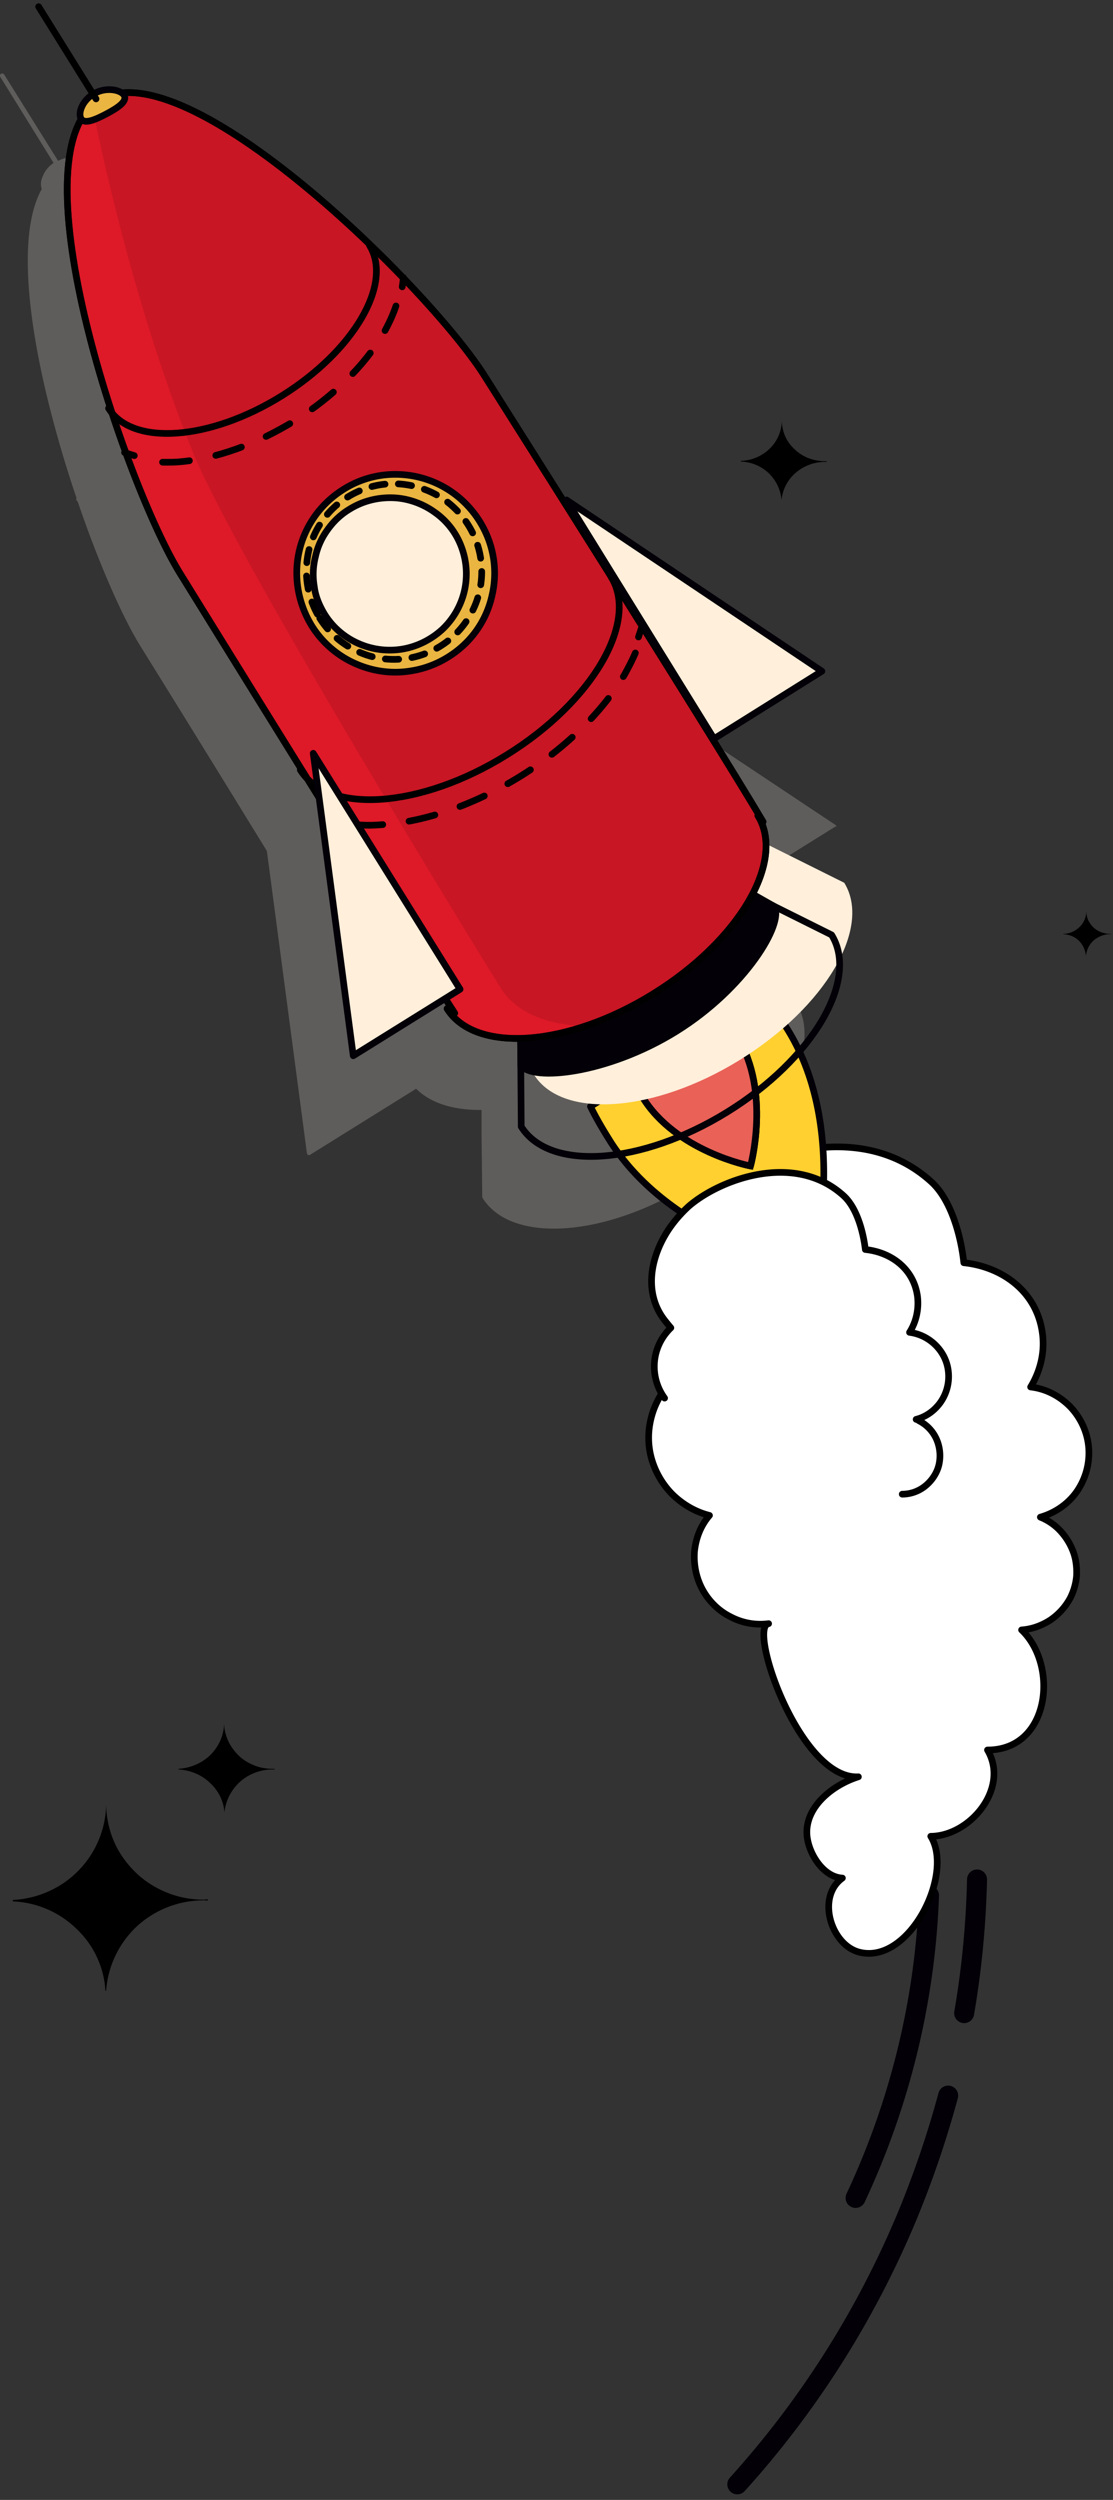
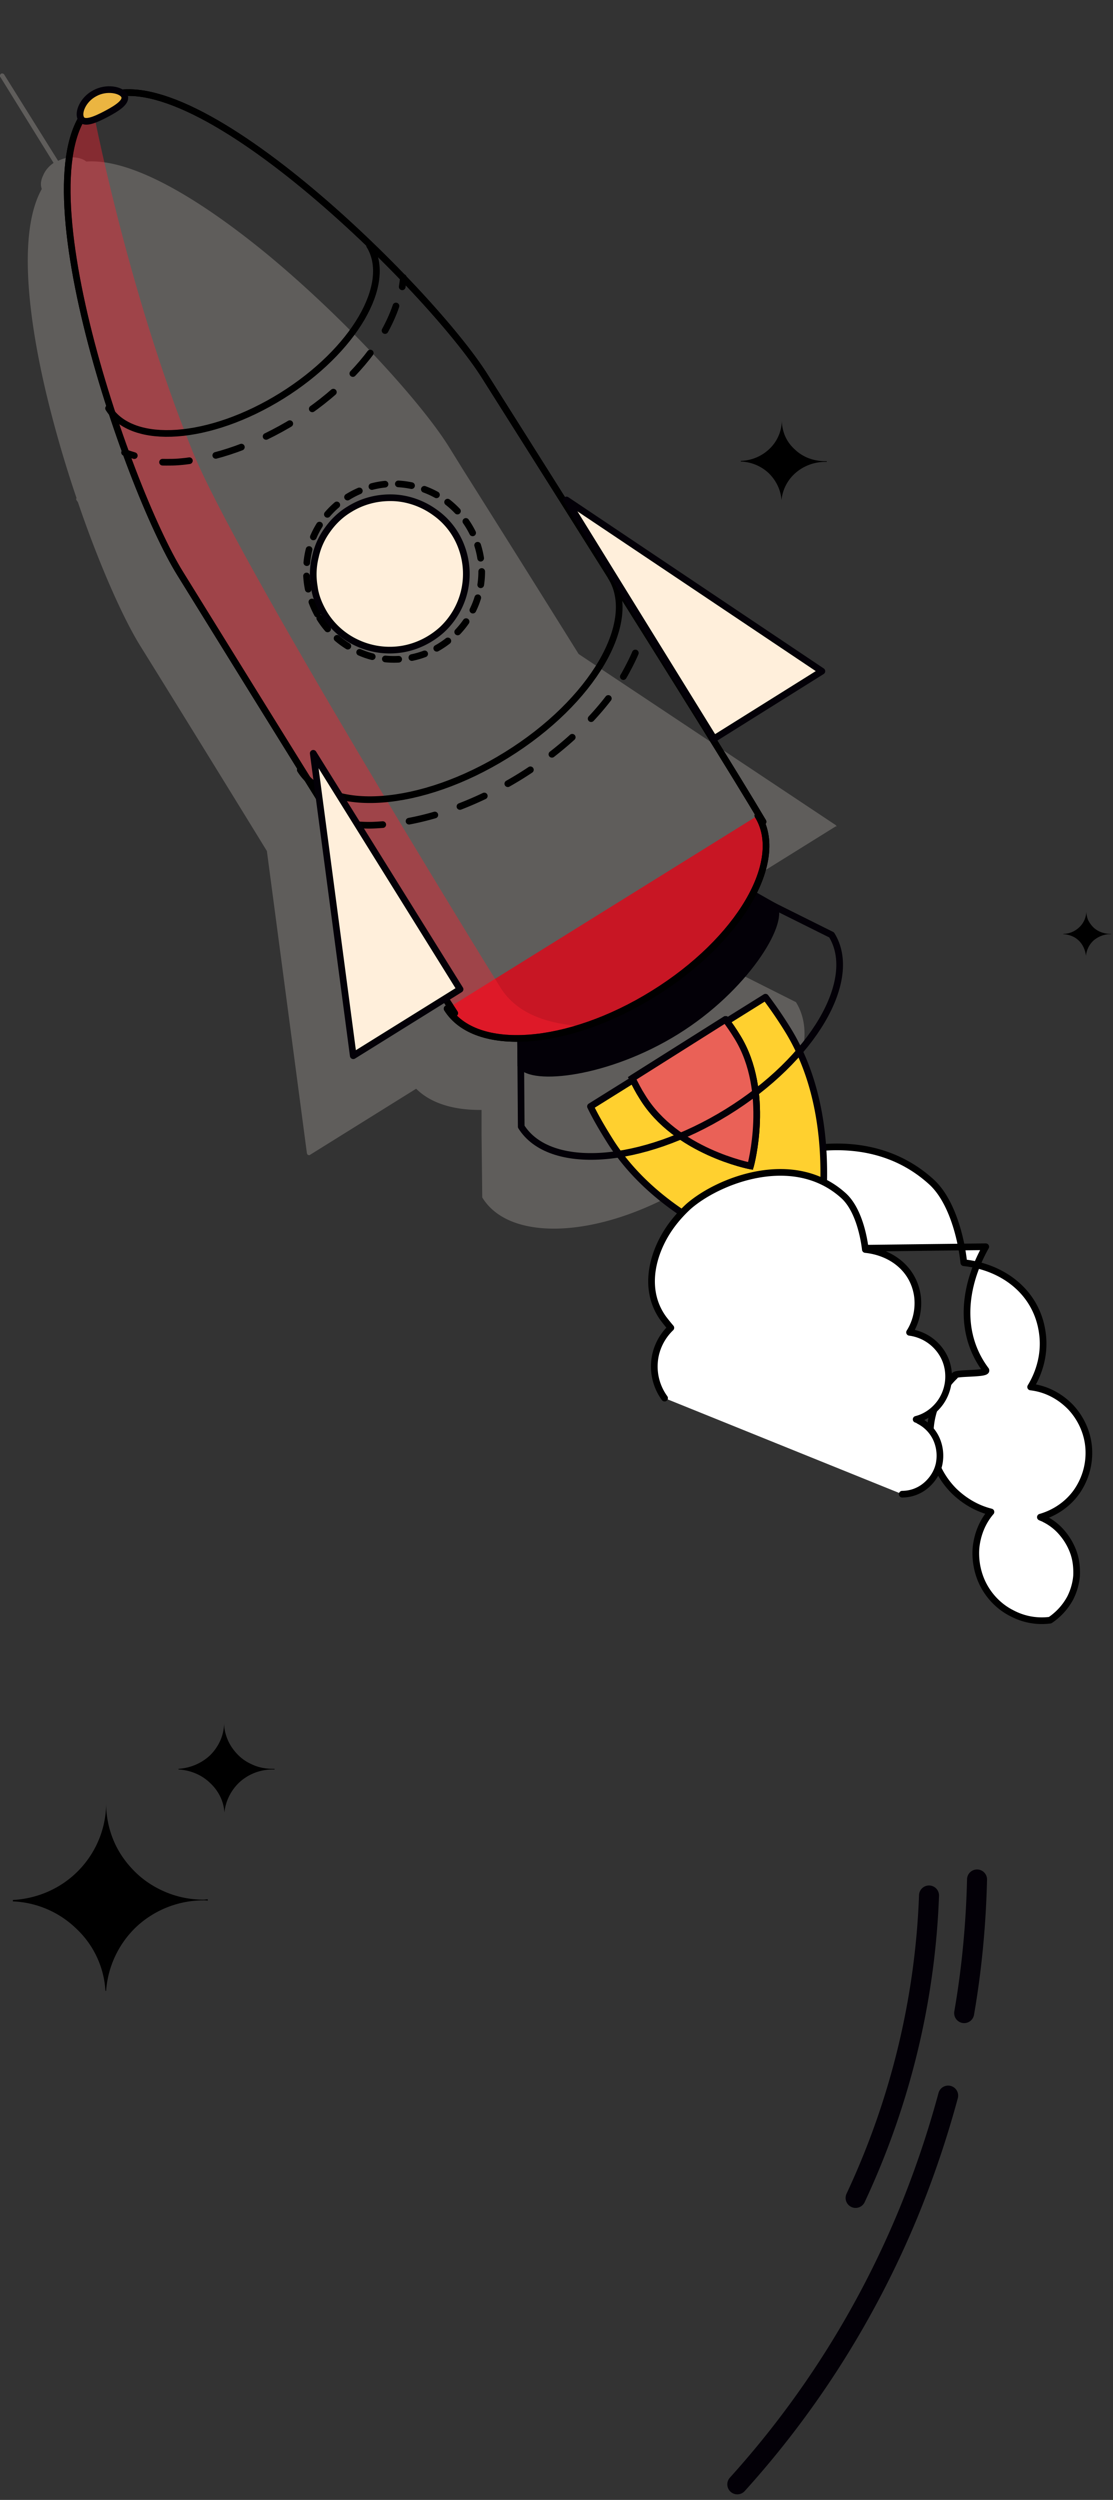
<svg xmlns="http://www.w3.org/2000/svg" width="167" height="375" fill="none">
  <rect width="100%" height="100%" fill="#333333" stroke="none" />
  <path d="M144.668 301.979c1.149-6.631 1.775-13.365 1.932-20.048m-35.971 90.737c10.859-12.007 19.525-25.79 25.686-40.722a148.495 148.495 0 005.952-17.594m-13.888 15.349c6.683-14.253 10.442-29.706 11.016-45.368" stroke="#030007" stroke-width="3" stroke-miterlimit="10" stroke-linecap="round" />
  <path opacity=".25" d="M125.508 124.002c0-.052 0-.104-.052-.157-.052-.052-.052-.104-.105-.104l-38.53-25.634a6966.499 6966.499 0 00-17.384-27.723L67.4 67.095c-3.967-6.421-15.244-18.951-27.148-28.819-7.1-5.847-19.108-14.618-27.304-14.044-.888-.73-2.715-.887-4.23-.104L.627 11.181c0-.053-.052-.053-.104-.105-.052 0-.052-.052-.104-.052H.26c-.052 0-.104 0-.104.052-.053 0-.053.052-.105.105-.052.052-.052.052-.052.104v.157c0 .052 0 .104.052.104L8.04 24.441c-.679.47-1.253 1.097-1.566 1.88a3.15 3.15 0 00-.313.992c-.053.365 0 .678.104 1.044-4.02 7.205-1.41 22.032.783 31.116a177.384 177.384 0 004.438 15.245c-.053.052-.053.104-.053.156 0 .053 0 .105.053.157.052.104.156.209.209.313 3.184 9.345 6.787 17.438 9.397 21.614l1.88 3.028a7859.977 7859.977 0 0117.072 27.671l6.003 45.316c0 .052.053.104.053.157.052.052.052.104.104.104s.105.052.157.052c.052 0 .104 0 .156-.052l15.924-9.919c2.14 2.14 5.482 3.184 9.554 3.184h.26v3.811l.105 9.241c0 .052 0 .105.052.157 1.932 3.08 5.795 4.594 10.703 4.594 6.004 0 13.47-2.297 20.622-6.735 6.265-3.915 11.329-8.823 14.305-13.939 2.976-5.117 3.498-9.868 1.41-13.261-.052-.052-.105-.104-.157-.104l-8.51-4.281-3.08-1.723c1.88-3.812 2.349-7.257 1.357-10.129l16.185-10.076c.052 0 .104-.052.157-.104.052-.052.052.104.104.052z" fill="#E4DDD4" />
-   <path d="M105.669 187.539c1.41-2.558-2.976-5.952-.888-7.779 6.735-5.899 23.755-12.634 34.928-2.506 3.028 2.715 4.489 8.249 4.907 12.165 5.9.626 11.016 4.437 11.799 10.65.366 2.767-.313 5.586-1.775 7.988 2.297.261 4.386 1.357 6.004 3.028 1.566 1.671 2.558 3.863 2.715 6.16a10.169 10.169 0 01-1.775 6.474c-1.305 1.88-3.289 3.237-5.482 3.864.209.104.418.156.679.313a8.181 8.181 0 012.662 2.14 9.322 9.322 0 011.671 2.976c.365 1.097.47 2.245.418 3.394a9.161 9.161 0 01-.94 3.289 9.33 9.33 0 01-3.028 3.341c-1.306.835-2.767 1.358-4.281 1.462 5.586 5.325 4.281 18.012-5.117 18.012 3.342 5.69-2.558 12.895-8.51 12.947 3.551 5.691-3.237 19.265-10.702 17.386-4.229-1.045-6.526-8.249-2.558-11.121-2.924-.156-5.169-3.811-5.326-6.578-.208-4.177 3.916-7.413 7.727-8.614-8.823.47-16.654-22.554-13.47-22.972a9.544 9.544 0 01-5.742-1.044c-1.775-.887-3.237-2.349-4.177-4.072-.94-1.723-1.357-3.759-1.201-5.743.209-1.984.94-3.863 2.245-5.377-2.088-.522-3.968-1.619-5.534-3.133a12.371 12.371 0 01-3.185-5.482c-.574-2.088-.522-4.281.053-6.317a12.026 12.026 0 013.236-5.43c-.574-.626 5.169-.208 4.647-.939-4.177-5.587-3.289-12.635 0-18.482z" fill="#fff" stroke="#000" stroke-linecap="round" stroke-linejoin="round" />
+   <path d="M105.669 187.539c1.41-2.558-2.976-5.952-.888-7.779 6.735-5.899 23.755-12.634 34.928-2.506 3.028 2.715 4.489 8.249 4.907 12.165 5.9.626 11.016 4.437 11.799 10.65.366 2.767-.313 5.586-1.775 7.988 2.297.261 4.386 1.357 6.004 3.028 1.566 1.671 2.558 3.863 2.715 6.16a10.169 10.169 0 01-1.775 6.474c-1.305 1.88-3.289 3.237-5.482 3.864.209.104.418.156.679.313a8.181 8.181 0 012.662 2.14 9.322 9.322 0 011.671 2.976c.365 1.097.47 2.245.418 3.394a9.161 9.161 0 01-.94 3.289 9.33 9.33 0 01-3.028 3.341a9.544 9.544 0 01-5.742-1.044c-1.775-.887-3.237-2.349-4.177-4.072-.94-1.723-1.357-3.759-1.201-5.743.209-1.984.94-3.863 2.245-5.377-2.088-.522-3.968-1.619-5.534-3.133a12.371 12.371 0 01-3.185-5.482c-.574-2.088-.522-4.281.053-6.317a12.026 12.026 0 013.236-5.43c-.574-.626 5.169-.208 4.647-.939-4.177-5.587-3.289-12.635 0-18.482z" fill="#fff" stroke="#000" stroke-linecap="round" stroke-linejoin="round" />
  <path fill-rule="evenodd" clip-rule="evenodd" d="M114.858 149.584a64.752 64.752 0 013.289 4.803c9.449 15.193 3.759 35.815 3.759 35.815s-20.988-4.02-30.438-19.161c-1.044-1.67-2.036-3.341-2.871-5.064l26.261-16.393z" fill="#FFD02F" stroke="#030007" stroke-linecap="round" stroke-linejoin="round" />
  <path fill-rule="evenodd" clip-rule="evenodd" d="M108.854 152.925c.626.836 1.2 1.671 1.775 2.611 5.064 8.196 1.984 19.369 1.984 19.369s-11.225-2.141-16.237-10.39c-.574-.887-1.044-1.827-1.514-2.767l13.992-8.823z" fill="#fff" stroke="#000" stroke-linecap="round" stroke-linejoin="round" />
  <path fill-rule="evenodd" clip-rule="evenodd" d="M108.854 152.925c.626.836 1.2 1.671 1.775 2.611 5.064 8.196 1.984 19.369 1.984 19.369s-11.225-2.141-16.237-10.39c-.574-.887-1.044-1.827-1.514-2.767l13.992-8.823z" fill="#EA6157" stroke="#030007" stroke-miterlimit="10" />
-   <path d="M80 146.883l.105 14.305c4.228 6.735 18.063 5.743 30.907-2.193 12.843-7.935 19.839-19.839 15.662-26.573L113.779 126" fill="#FFEFDB" />
  <path d="M78.103 154.7l.105 14.305c4.228 6.735 18.064 5.743 30.907-2.192 12.843-7.936 19.839-19.839 15.662-26.574l-12.895-6.422" stroke="#030007" stroke-linecap="round" stroke-linejoin="round" />
  <path d="M78.103 155.744l.052 4.02c1.567 2.506 13 1.358 23.337-5.064 10.337-6.421 16.237-16.236 14.671-18.742l-3.864-2.193" fill="#030007" />
  <path d="M78.103 155.744l.052 4.02c1.567 2.506 13 1.358 23.337-5.064 10.337-6.421 16.237-16.236 14.671-18.742l-3.864-2.193" stroke="#030007" stroke-miterlimit="10" />
-   <path fill-rule="evenodd" clip-rule="evenodd" d="M68.236 151.986c-8.04-12.217-40.2-64.373-41.192-65.94-8.092-12.999-25.269-62.91-12.217-71.002C27.88 6.952 64.686 43.55 72.778 56.497c1.044 1.67 34.04 53.774 41.714 66.774" fill="#C81624" />
  <path d="M68.236 151.985c-8.04-12.216-40.2-64.372-41.192-65.938-8.092-13-25.269-62.91-12.217-71.003C27.88 6.952 64.686 43.55 72.778 56.497c1.044 1.67 34.04 53.774 41.714 66.774" stroke="#000" stroke-linecap="round" stroke-linejoin="round" />
-   <path fill-rule="evenodd" clip-rule="evenodd" d="M46.779 93.878a14.734 14.734 0 006.473 5.638c2.663 1.201 5.639 1.619 8.562 1.097 2.872-.47 5.587-1.828 7.727-3.811a14.397 14.397 0 004.281-7.466c.679-2.872.47-5.847-.574-8.562a15.106 15.106 0 00-5.273-6.84 14.824 14.824 0 00-8.144-2.767 14.53 14.53 0 00-8.302 2.245c-3.34 2.089-5.743 5.378-6.63 9.241-.888 3.864-.157 7.884 1.88 11.225z" fill="#EBB541" stroke="#030007" stroke-linecap="round" stroke-linejoin="round" />
  <path d="M47.979 92.73a13.045 13.045 0 005.743 5.011c2.35 1.097 5.012 1.41 7.57.992a13.087 13.087 0 006.84-3.393c1.879-1.775 3.236-4.072 3.81-6.63a13.135 13.135 0 00-.522-7.623 13.372 13.372 0 00-4.646-6.056 13.444 13.444 0 00-7.257-2.454c-2.61-.104-5.169.627-7.361 1.984-2.976 1.827-5.064 4.803-5.848 8.145a13.436 13.436 0 001.671 10.023z" stroke="#000" stroke-linecap="round" stroke-linejoin="round" stroke-dasharray="2 2" />
  <path fill-rule="evenodd" clip-rule="evenodd" d="M48.677 92.103a11.358 11.358 0 005.012 4.385 11.595 11.595 0 006.63.888c2.245-.366 4.334-1.41 6.004-2.924a11.498 11.498 0 003.342-5.743 11.483 11.483 0 00-.418-6.63 10.993 10.993 0 00-4.072-5.273c-1.827-1.305-4.072-2.088-6.317-2.14-2.297-.053-4.49.521-6.422 1.722-1.305.783-2.401 1.828-3.289 3.08a10.645 10.645 0 00-1.827 4.073 10.83 10.83 0 00-.157 4.49c.157 1.357.731 2.767 1.514 4.072z" fill="#FFEFDB" stroke="#030007" stroke-linecap="round" stroke-linejoin="round" />
  <path fill-rule="evenodd" clip-rule="evenodd" d="M67.087 151.307c4.23 6.735 18.117 5.743 30.96-2.245 12.895-7.988 19.891-19.944 15.662-26.731" fill="#C81624" />
  <path d="M67.087 151.307c4.23 6.735 18.117 5.743 30.96-2.245 12.895-7.988 19.891-19.944 15.662-26.731" stroke="#000" stroke-linecap="round" stroke-linejoin="round" />
  <path opacity=".4" fill-rule="evenodd" clip-rule="evenodd" d="M27.044 86.204C19.108 73.517 2.663 25.799 13.835 15.827c0 0 5.169 27.514 15.088 51.947 6.578 16.184 43.333 75.806 46.152 80.348 4.699 7.57 16.498 4.699 9.293 6.683-12.582 3.341-16.132-2.506-16.132-2.506-7.988-12.321-40.2-64.582-41.192-66.096z" fill="#FF1E2F" />
-   <path d="M96.272 94.139l-.47 1.41" stroke="#000" stroke-linecap="round" stroke-linejoin="round" />
  <path d="M95.332 97.95c-.47 1.097-1.044 2.193-1.619 3.237-3.289 5.586-8.823 11.016-15.61 15.245-6.839 4.229-14.096 6.787-20.57 7.257-.73.052-1.41.104-2.088.104a22.86 22.86 0 01-2.663-.156" stroke="#000" stroke-linecap="round" stroke-linejoin="round" stroke-dasharray="3.98 3.98" />
  <path d="M51.268 123.793c-.47-.156-.94-.313-1.462-.47m-4.751-7.831c4.23 6.735 18.117 5.743 30.96-2.245 12.895-7.988 19.891-19.996 15.662-26.73m-24.59 64.79c4.23 6.735 18.117 5.743 30.96-2.245 12.895-7.988 19.891-19.944 15.662-26.731M60.51 41.618c0 .47-.105.94-.158 1.41" stroke="#000" stroke-linecap="round" stroke-linejoin="round" />
  <path d="M59.413 45.899c-.47 1.41-1.149 2.82-1.88 4.124-2.82 4.803-7.518 9.45-13.26 13.052-5.744 3.55-11.956 5.795-17.49 6.213-.627.052-1.201.052-1.828.052-1.305 0-2.558-.104-3.863-.365" stroke="#000" stroke-linecap="round" stroke-linejoin="round" stroke-dasharray="4.04 4.04" />
  <path d="M20.152 68.348c-.522-.156-.992-.313-1.462-.47m-2.401-6.63c3.55 5.69 15.192 4.855 26-1.88 10.806-6.734 16.706-16.81 13.156-22.553" stroke="#000" stroke-linecap="round" stroke-linejoin="round" />
  <path d="M68.236 151.985c-8.04-12.216-40.2-64.372-41.192-65.938-8.092-13-25.269-62.91-12.217-71.003C27.88 6.952 64.686 43.55 72.778 56.497c1.044 1.67 34.04 53.774 41.714 66.774" stroke="#000" stroke-linecap="round" stroke-linejoin="round" />
  <path fill-rule="evenodd" clip-rule="evenodd" d="M107.136 110.815l16.184-10.129L85 75l22.136 35.815zm-38.104 37.582l-16.028 9.972L47 113l22.032 35.397z" fill="#FFEFDB" stroke="#030007" stroke-linecap="round" stroke-linejoin="round" />
  <path d="M99.717 209.728a8.07 8.07 0 01-1.514-5.43c.157-1.932 1.044-3.759 2.454-5.116a31.38 31.38 0 01-1.096-1.358c-2.715-3.707-2.089-8.405.104-12.321.94-1.671 2.193-3.185 3.602-4.49 4.49-3.968 15.819-8.405 23.285-1.671 2.036 1.828 2.976 5.482 3.289 8.093 3.968.417 7.309 2.976 7.832 7.1.208 1.879-.209 3.759-1.201 5.325a6.788 6.788 0 014.02 2.036c1.096 1.149 1.723 2.559 1.827 4.125a6.763 6.763 0 01-1.201 4.333c-.887 1.253-2.193 2.193-3.654 2.558.156.052.313.105.417.209a5.72 5.72 0 012.611 2.715 6.185 6.185 0 01.417 3.759c-.261 1.253-.992 2.401-1.984 3.237a5.51 5.51 0 01-3.55 1.305" fill="#fff" />
  <path d="M99.717 209.727a8.066 8.066 0 01-1.514-5.429c.157-1.932 1.044-3.759 2.454-5.116a31.38 31.38 0 01-1.096-1.358c-2.715-3.707-2.089-8.405.104-12.321.94-1.671 2.193-3.185 3.602-4.49 4.49-3.968 15.819-8.405 23.285-1.671 2.036 1.828 2.976 5.482 3.289 8.093 3.968.417 7.309 2.976 7.831 7.1.209 1.879-.208 3.759-1.2 5.325a6.788 6.788 0 014.02 2.036c1.096 1.149 1.723 2.559 1.827 4.125a6.763 6.763 0 01-1.201 4.333c-.887 1.253-2.193 2.193-3.654 2.558.156.052.313.105.417.209a5.72 5.72 0 012.611 2.715 6.185 6.185 0 01.417 3.759c-.261 1.253-.992 2.401-1.984 3.237a5.51 5.51 0 01-3.55 1.305" stroke="#000" stroke-linecap="round" stroke-linejoin="round" />
  <path d="M12.165 17.81c.47.836 2.036.21 3.81-.73 1.776-.94 3.133-1.88 2.663-2.767-.47-.835-2.662-1.305-4.437-.313-1.776.94-2.559 2.923-2.037 3.81z" fill="#EBB541" stroke="#030007" stroke-linecap="round" stroke-linejoin="round" />
-   <path d="M14.41 14.835L5.794 1" stroke="#000" stroke-linecap="round" stroke-linejoin="round" />
  <path d="M15.819 298.638h.104a14.695 14.695 0 014.595-9.659 14.828 14.828 0 0110.024-3.915c.208 0 .417 0 .626.052v-.209c-.209 0-.418.052-.626.052-1.932 0-3.812-.365-5.587-1.096-1.775-.731-3.393-1.775-4.75-3.133-1.358-1.357-2.454-2.923-3.185-4.698a14.53 14.53 0 01-1.097-5.534c0 3.706-1.461 7.309-4.072 10.023-2.61 2.715-6.16 4.282-9.92 4.49v.209a14.525 14.525 0 019.555 4.125 13.891 13.891 0 014.333 9.293zm17.855-26.731c.157-1.723.992-3.393 2.297-4.594a7.38 7.38 0 014.908-1.88h.313v-.104h-.313c-.94 0-1.88-.157-2.767-.522-.888-.366-1.67-.835-2.35-1.514-.678-.679-1.2-1.41-1.566-2.245-.365-.835-.574-1.723-.574-2.61 0 1.775-.731 3.445-1.984 4.75-1.253 1.253-3.028 2.037-4.855 2.141v.104c1.775.105 3.445.783 4.698 1.984 1.306 1.201 2.089 2.767 2.193 4.49zM117.259 75.03a6.2 6.2 0 012.088-4.071 6.772 6.772 0 014.438-1.671h.261v-.105h-.261a7.093 7.093 0 01-2.506-.47 6.274 6.274 0 01-2.088-1.357 5.76 5.76 0 01-1.41-1.984 6.092 6.092 0 01-.47-2.35 5.97 5.97 0 01-1.775 4.23 6.48 6.48 0 01-4.385 1.88v.104a6.443 6.443 0 014.228 1.775c1.097 1.096 1.776 2.506 1.88 4.02zm45.682 68.341c.105-.887.47-1.671 1.149-2.297.678-.574 1.566-.94 2.453-.94h.157v-.052h-.157c-.469 0-.939-.104-1.357-.261a3.333 3.333 0 01-1.149-.731 4.195 4.195 0 01-.783-1.096c-.156-.418-.261-.888-.261-1.306a3.32 3.32 0 01-.992 2.35c-.626.626-1.514 1.044-2.453 1.044v.052c.887.052 1.722.366 2.349.992.626.627.94 1.41 1.044 2.245z" fill="#000" />
</svg>